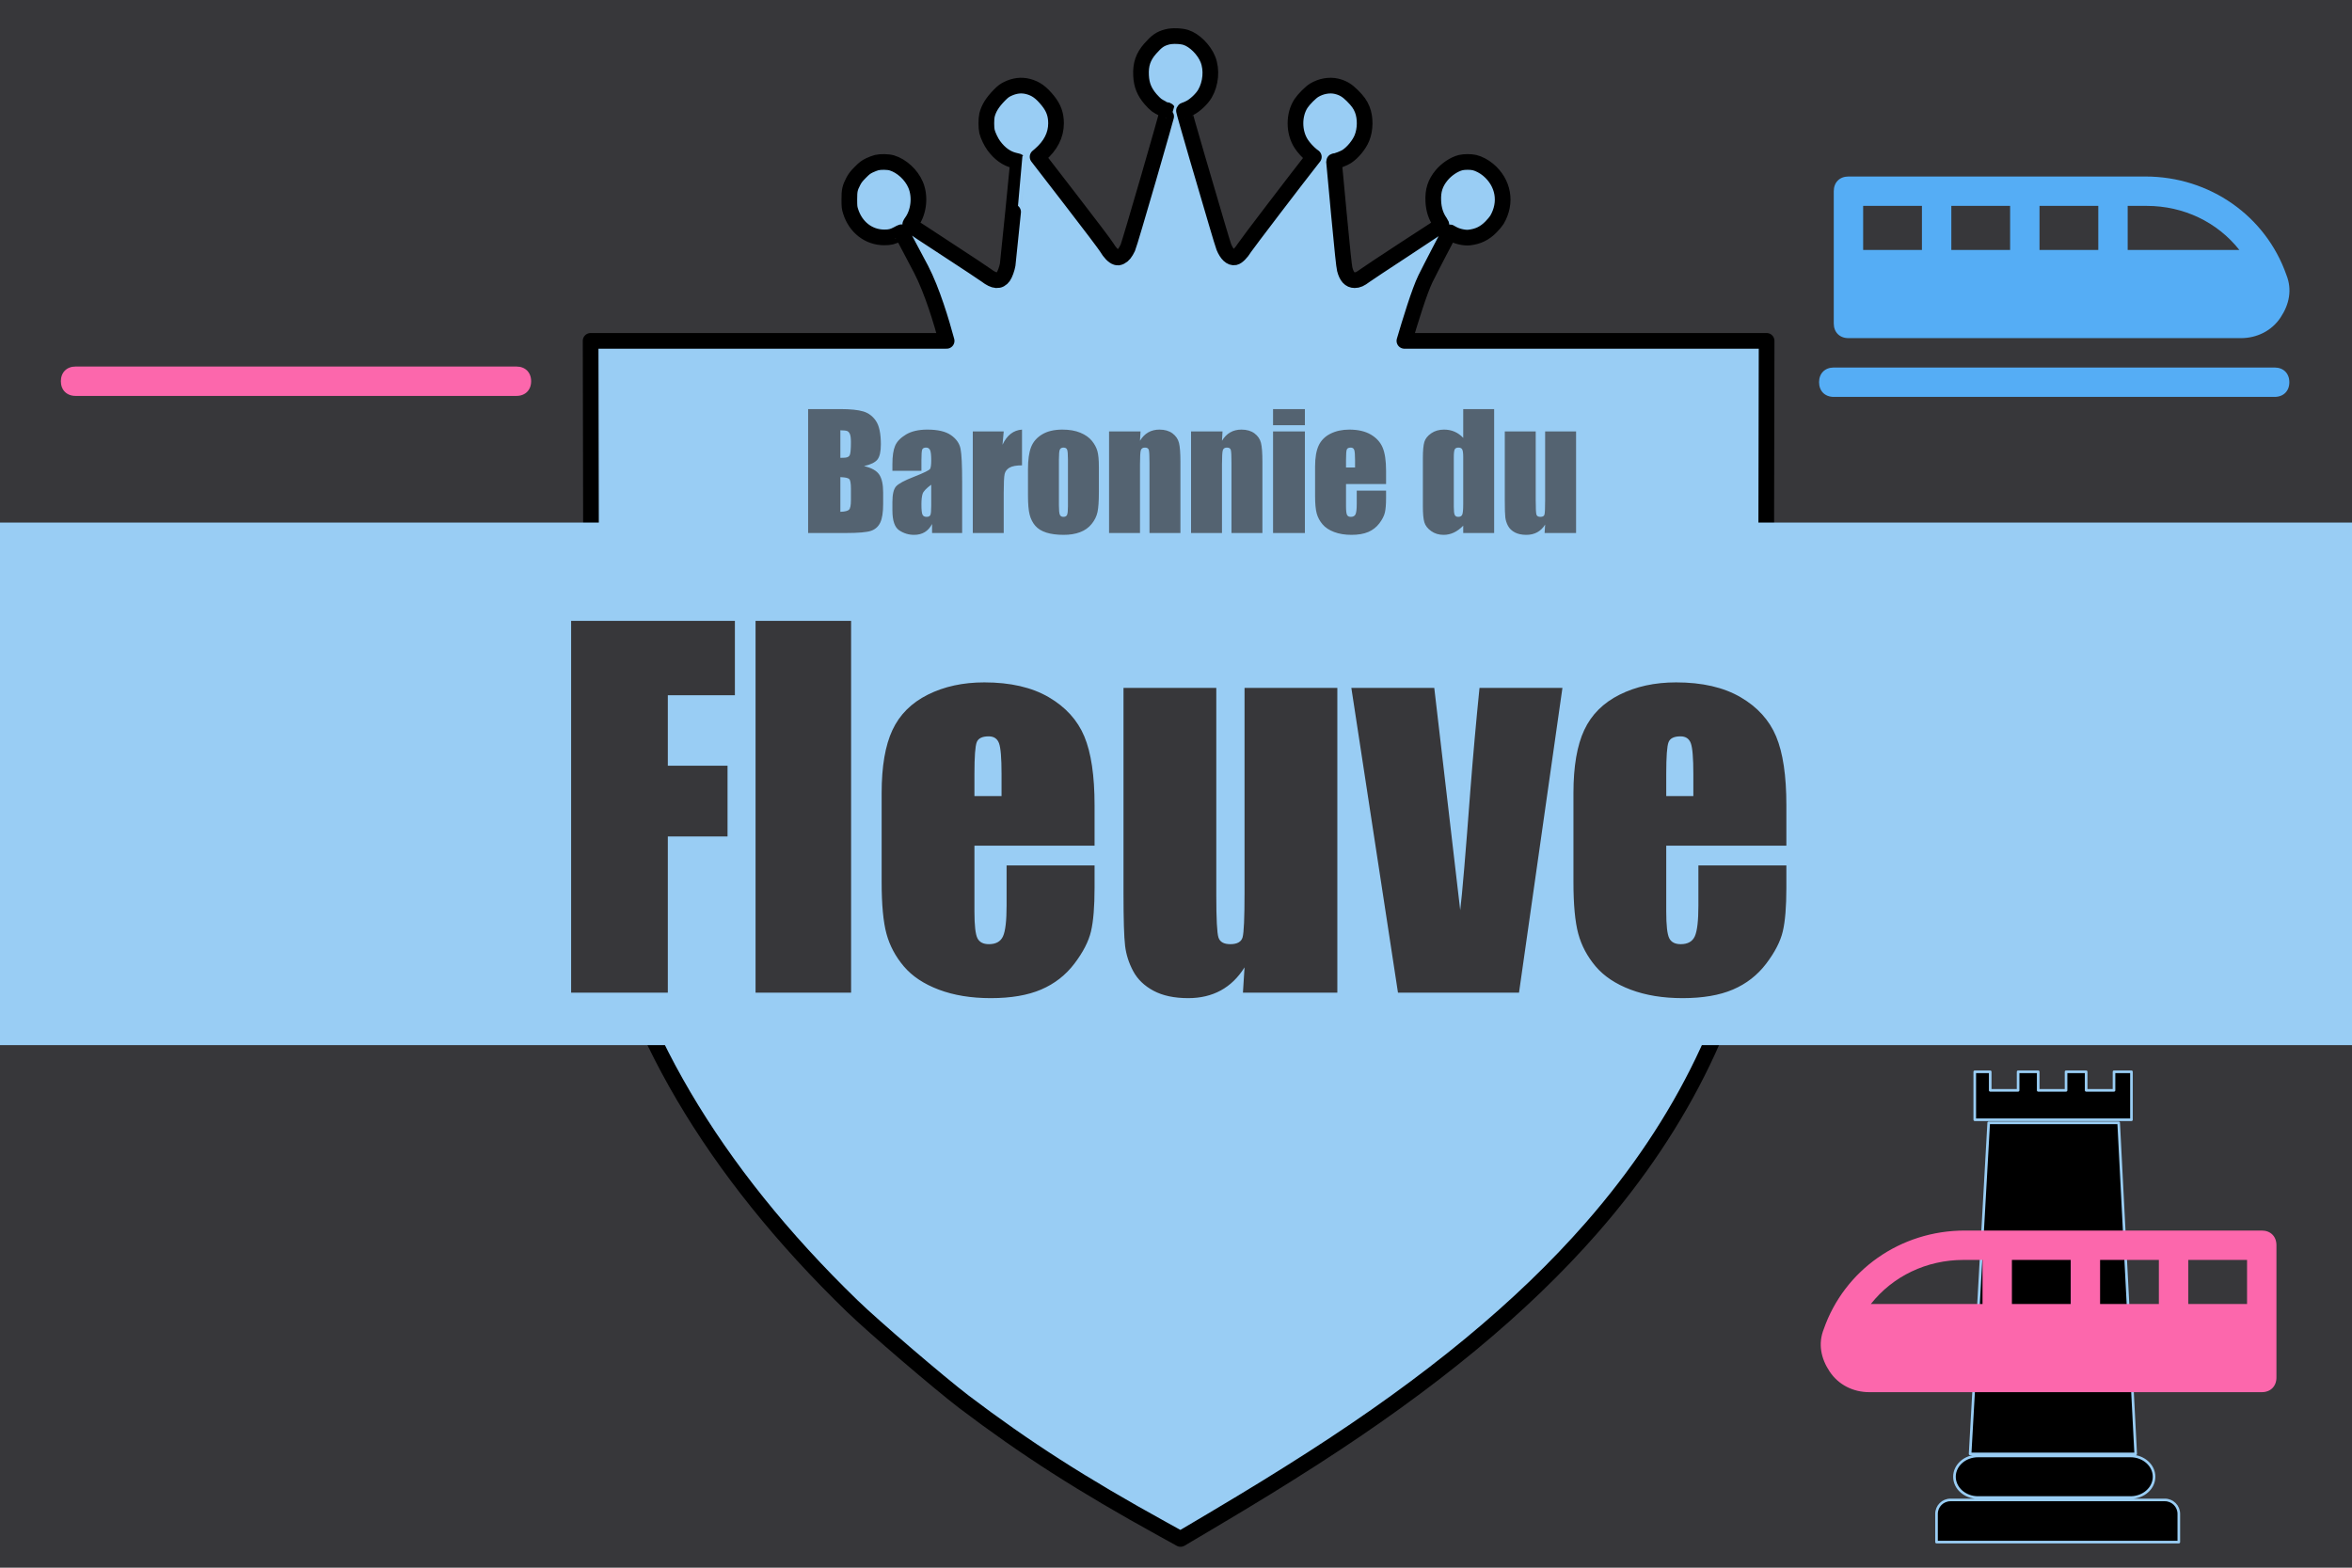
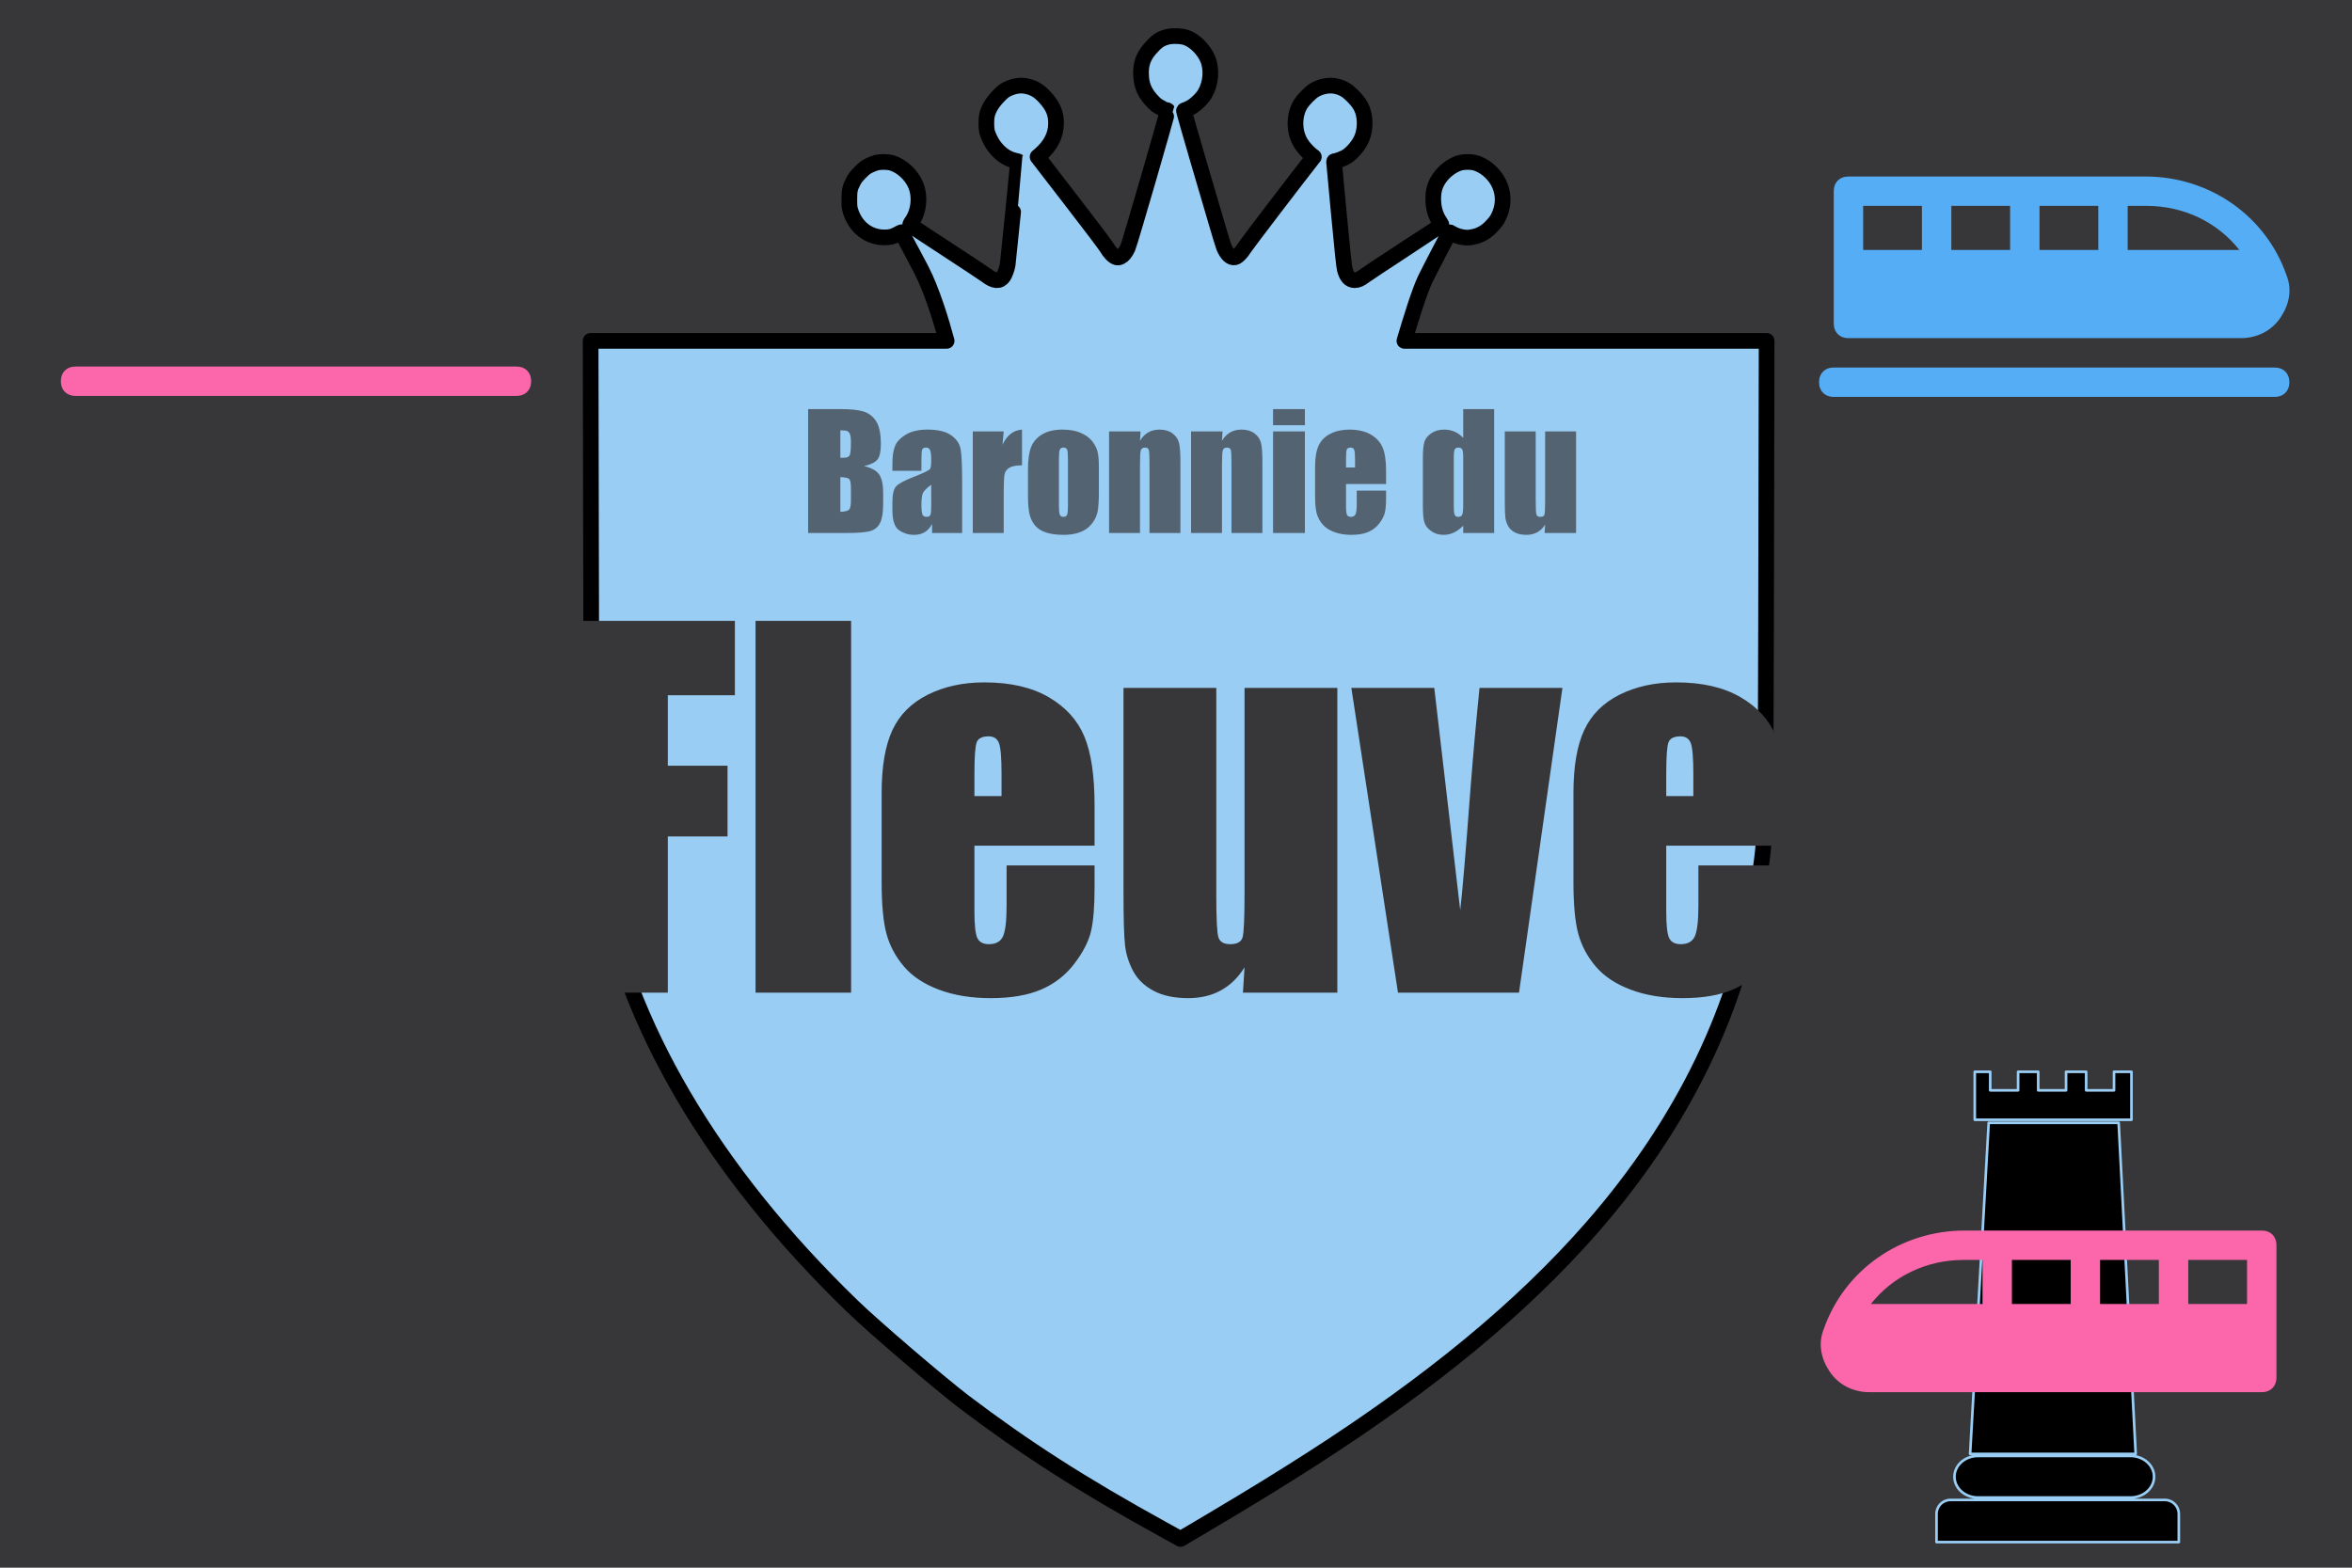
<svg xmlns="http://www.w3.org/2000/svg" width="900" height="600">
  <title>GeoBrol - Drapeau de la baronnie du fleuve, La tour sombre (fictif)</title>
  <style>.f{fill:#37373a;}.h{fill:#99cdf4;}.t{stroke:#99cdf4;stroke-linecap:round;stroke-linejoin:round;stroke-miterlimit:10;}</style>
  <path d="M900 0H0v600h900z" class="f" />
  <path class="t" d="M 760.979 429.742 L 810.715 429.742 L 817.228 556.45 L 753.873 556.45 Z M 756.899 557.233 L 815.241 557.233 C 820.222 557.233 824.26 560.797 824.26 565.193 C 824.26 569.589 820.222 573.153 815.241 573.153 L 756.899 573.153 C 751.918 573.153 747.88 569.589 747.88 565.193 C 747.88 560.797 751.918 557.233 756.899 557.233 Z M 761.565 410.201 L 761.565 417.306 L 772.234 417.306 L 772.234 410.201 L 779.926 410.201 L 779.926 417.306 L 790.583 417.306 L 790.583 410.201 L 798.276 410.201 L 798.276 417.306 L 808.933 417.306 L 808.933 410.201 L 815.611 410.201 L 815.611 428.562 L 755.649 428.562 L 755.649 410.201 Z M 828.382 574.066 C 831.343 574.066 833.735 576.445 833.735 579.406 L 833.735 590.201 L 741.015 590.201 L 741.015 579.406 C 741.015 576.445 743.405 574.066 746.368 574.066 Z" />
  <g class="h">
    <path d="M 453.779 14.329 C 457.082 15.386 460.778 19.08 462.224 22.757 C 463.79 26.727 463.34 31.966 461.071 35.857 C 459.956 37.793 457.279 40.335 455.323 41.312 C 454.444 41.763 453.582 42.115 453.446 42.115 C 453.289 42.115 453.114 42.231 453.055 42.369 C 453.015 42.507 455.264 50.445 458.059 60.005 C 460.877 69.588 464.239 81.006 465.529 85.424 C 466.82 89.826 468.071 93.931 468.307 94.517 C 469.44 97.315 471.024 98.8 472.529 98.487 C 473.45 98.31 475.053 96.707 476.147 94.889 C 476.871 93.677 496.502 67.946 502.135 60.808 L 502.74 60.045 L 501.957 59.459 C 500.608 58.402 498.889 56.545 497.93 55.06 C 494.997 50.582 494.978 43.933 497.852 39.574 C 498.945 37.931 501.526 35.35 502.896 34.527 C 505.496 32.963 508.703 32.397 511.343 33.003 C 513.826 33.589 515.409 34.527 517.503 36.621 C 519.574 38.692 520.515 40.002 521.276 41.918 C 522.547 45.108 522.488 49.546 521.14 52.831 C 520.104 55.412 517.601 58.441 515.294 59.929 C 514.237 60.611 511.481 61.668 510.737 61.668 C 510.599 61.668 510.464 61.747 510.464 61.845 C 510.464 61.941 511.304 70.899 512.321 81.75 C 513.631 95.788 514.296 101.928 514.57 103.044 C 515.294 105.878 516.525 107.228 518.362 107.228 C 519.594 107.228 520.535 106.797 522.273 105.487 C 523.017 104.92 529.842 100.404 537.427 95.436 C 545.015 90.491 551.35 86.346 551.468 86.227 C 551.663 86.052 551.564 85.796 551.076 85.092 C 549.473 82.843 548.591 80.147 548.456 76.96 C 548.261 72.93 549.2 70.037 551.623 67.103 C 553.52 64.796 556.472 62.84 558.955 62.234 C 560.324 61.902 562.846 61.902 564.235 62.234 C 565.878 62.626 567.949 63.722 569.457 64.993 C 575.343 69.938 576.67 77.546 572.818 84.117 C 572.447 84.723 571.412 85.974 570.494 86.892 C 568.068 89.335 565.565 90.53 562.162 90.919 C 560.169 91.136 556.963 90.313 555.396 89.22 C 555.083 88.983 554.751 88.868 554.675 88.964 C 554.418 89.259 547.478 102.573 545.464 106.662 C 543.147 111.362 539.481 123.365 537.402 130.461 L 676 130.461 L 675.788 237.635 C 675.576 322.021 675.682 319.754 672.98 337.248 C 665.72 385.196 644.364 429.519 609.071 469.899 C 582.418 500.354 547.655 529.086 501.871 558.454 C 489.895 566.113 480.091 572.185 463.294 582.156 L 451.741 589 L 445.012 585.283 C 414.224 568.333 392.286 554.284 368.864 536.519 C 359.59 529.449 334.26 507.786 326.153 499.901 C 272.632 448.055 239.725 392.085 229.55 335.661 C 226.265 317.534 226.372 321.25 226.212 236.276 L 226 130.461 L 362.228 130.461 C 360.307 123.311 356.717 111.263 352.434 103.024 C 350.321 98.975 345.043 89.023 344.944 88.887 C 344.905 88.848 344.319 89.141 343.634 89.532 C 341.738 90.567 340.526 90.882 338.393 90.862 C 332.391 90.862 327.387 86.971 325.47 80.831 C 325.059 79.56 325 78.972 325 76.334 C 325 72.871 325.195 71.953 326.525 69.391 C 327.15 68.199 327.756 67.396 329.204 65.951 C 330.768 64.367 331.334 63.956 332.724 63.271 C 333.642 62.84 334.874 62.372 335.462 62.234 C 336.987 61.865 339.802 61.921 341.23 62.333 C 345.023 63.468 348.757 66.889 350.38 70.78 C 352.256 75.238 351.611 81.124 348.836 84.976 C 348.249 85.796 348.19 86.013 348.405 86.208 C 348.542 86.346 354.82 90.491 362.347 95.399 C 369.876 100.305 376.661 104.802 377.402 105.371 C 380.473 107.716 382.488 107.854 383.953 105.819 C 384.539 105.019 385.362 102.711 385.596 101.263 C 385.773 100.17 389.625 61.806 389.566 61.766 C 389.546 61.747 388.921 61.589 388.157 61.414 C 385.145 60.69 382.527 58.813 380.259 55.725 C 379.262 54.375 378.047 51.834 377.678 50.326 C 377.345 48.94 377.345 45.457 377.678 44.071 C 378.323 41.45 379.749 39.162 382.409 36.443 C 383.7 35.133 384.384 34.606 385.517 34.059 C 388.236 32.749 390.778 32.436 393.379 33.101 C 396.332 33.862 398.403 35.35 400.984 38.556 C 403.176 41.273 404.095 43.834 404.095 47.198 C 404.095 51.696 402.021 55.762 397.935 59.264 L 397.036 60.025 L 409.784 76.548 C 416.803 85.621 422.982 93.793 423.509 94.714 C 424.704 96.726 426.053 98.116 427.127 98.448 C 427.832 98.643 428.009 98.625 428.809 98.253 C 429.846 97.744 430.626 96.766 431.564 94.81 C 432.268 93.325 446.994 42.603 446.797 42.29 C 446.738 42.194 446.543 42.115 446.368 42.115 C 445.858 42.115 443.629 40.999 442.553 40.219 C 442.026 39.827 440.989 38.79 440.248 37.931 C 437.842 35.096 436.805 32.515 436.63 28.917 C 436.413 24.673 437.411 21.72 440.13 18.612 C 442.652 15.758 443.923 14.856 446.602 14.135 C 448.479 13.625 451.9 13.723 453.779 14.329 Z" style="stroke: rgb(0, 0, 0); stroke-width: 6px; stroke-linecap: round; stroke-linejoin: round;" />
-     <path d="M0 200h900v200H0z" />
  </g>
  <g class="f">
    <path style="opacity:0.7;" d="M 309.23 156.568 L 321.535 156.568 Q 327.365 156.568 330.368 157.477 Q 333.371 158.385 335.216 161.153 Q 337.062 163.922 337.062 170.074 Q 337.062 174.234 335.758 175.875 Q 334.455 177.516 330.617 178.395 Q 334.894 179.361 336.417 181.603 Q 337.941 183.844 337.941 188.473 L 337.941 192.867 Q 337.941 197.672 336.842 199.986 Q 335.744 202.301 333.341 203.15 Q 330.939 204 323.498 204 L 309.23 204 Z M 321.564 164.684 L 321.564 175.23 Q 322.355 175.201 322.794 175.201 Q 324.611 175.201 325.109 174.308 Q 325.607 173.414 325.607 169.195 Q 325.607 166.969 325.197 166.075 Q 324.787 165.182 324.127 164.947 Q 323.468 164.713 321.564 164.684 Z M 321.564 182.613 L 321.564 195.885 Q 324.171 195.797 324.889 195.064 Q 325.607 194.332 325.607 191.461 L 325.607 187.037 Q 325.607 183.99 324.962 183.346 Q 324.318 182.701 321.564 182.613 Z M 352.585 180.182 L 341.482 180.182 L 341.482 177.574 Q 341.482 173.063 342.522 170.616 Q 343.562 168.17 346.696 166.295 Q 349.831 164.42 354.841 164.42 Q 360.847 164.42 363.894 166.544 Q 366.941 168.668 367.556 171.759 Q 368.171 174.85 368.171 184.488 L 368.171 204 L 356.657 204 L 356.657 200.543 Q 355.573 202.623 353.86 203.663 Q 352.146 204.703 349.773 204.703 Q 346.667 204.703 344.074 202.96 Q 341.482 201.217 341.482 195.328 L 341.482 192.135 Q 341.482 187.77 342.859 186.188 Q 344.236 184.605 349.685 182.496 Q 355.515 180.211 355.925 179.42 Q 356.335 178.629 356.335 176.197 Q 356.335 173.15 355.881 172.228 Q 355.427 171.305 354.372 171.305 Q 353.171 171.305 352.878 172.081 Q 352.585 172.857 352.585 176.109 Z M 356.335 185.514 Q 353.493 187.594 353.039 189 Q 352.585 190.406 352.585 193.043 Q 352.585 196.061 352.981 196.939 Q 353.376 197.818 354.548 197.818 Q 355.661 197.818 355.998 197.13 Q 356.335 196.441 356.335 193.512 Z M 384.076 165.123 L 383.608 170.221 Q 386.186 164.742 391.078 164.42 L 391.078 178.102 Q 387.826 178.102 386.303 178.98 Q 384.78 179.859 384.428 181.427 Q 384.076 182.994 384.076 188.648 L 384.076 204 L 372.24 204 L 372.24 165.123 Z M 420.49 178.775 L 420.49 188.297 Q 420.49 193.541 419.962 195.987 Q 419.435 198.434 417.706 200.558 Q 415.978 202.682 413.268 203.692 Q 410.558 204.703 407.042 204.703 Q 403.117 204.703 400.392 203.839 Q 397.667 202.975 396.159 201.231 Q 394.65 199.488 394.005 197.013 Q 393.361 194.537 393.361 189.586 L 393.361 179.625 Q 393.361 174.205 394.533 171.158 Q 395.704 168.111 398.751 166.266 Q 401.798 164.42 406.544 164.42 Q 410.529 164.42 413.385 165.606 Q 416.242 166.793 417.794 168.697 Q 419.347 170.602 419.918 172.623 Q 420.49 174.645 420.49 178.775 Z M 408.654 175.846 Q 408.654 172.857 408.331 172.081 Q 408.009 171.305 406.954 171.305 Q 405.9 171.305 405.548 172.081 Q 405.197 172.857 405.197 175.846 L 405.197 193.395 Q 405.197 196.148 405.548 196.983 Q 405.9 197.818 406.925 197.818 Q 407.98 197.818 408.317 197.057 Q 408.654 196.295 408.654 193.775 Z M 436.428 165.123 L 436.223 168.697 Q 437.512 166.559 439.372 165.489 Q 441.233 164.42 443.664 164.42 Q 446.711 164.42 448.645 165.855 Q 450.578 167.291 451.135 169.474 Q 451.692 171.656 451.692 176.754 L 451.692 204 L 439.856 204 L 439.856 177.076 Q 439.856 173.063 439.592 172.184 Q 439.328 171.305 438.127 171.305 Q 436.867 171.305 436.545 172.315 Q 436.223 173.326 436.223 177.721 L 436.223 204 L 424.387 204 L 424.387 165.123 Z M 467.801 165.123 L 467.596 168.697 Q 468.885 166.559 470.746 165.489 Q 472.606 164.42 475.038 164.42 Q 478.085 164.42 480.018 165.855 Q 481.952 167.291 482.508 169.474 Q 483.065 171.656 483.065 176.754 L 483.065 204 L 471.229 204 L 471.229 177.076 Q 471.229 173.063 470.965 172.184 Q 470.702 171.305 469.501 171.305 Q 468.241 171.305 467.919 172.315 Q 467.596 173.326 467.596 177.721 L 467.596 204 L 455.76 204 L 455.76 165.123 Z M 499.326 156.568 L 499.326 162.75 L 487.139 162.75 L 487.139 156.568 Z M 499.326 165.123 L 499.326 204 L 487.139 204 L 487.139 165.123 Z M 530.381 185.25 L 515.058 185.25 L 515.058 193.658 Q 515.058 196.295 515.439 197.057 Q 515.82 197.818 516.904 197.818 Q 518.252 197.818 518.706 196.808 Q 519.16 195.797 519.16 192.896 L 519.16 187.77 L 530.381 187.77 L 530.381 190.641 Q 530.381 194.244 529.926 196.178 Q 529.472 198.111 527.802 200.309 Q 526.133 202.506 523.569 203.604 Q 521.006 204.703 517.138 204.703 Q 513.388 204.703 510.517 203.619 Q 507.646 202.535 506.049 200.646 Q 504.453 198.756 503.838 196.485 Q 503.222 194.215 503.222 189.879 L 503.222 178.541 Q 503.222 173.443 504.599 170.499 Q 505.976 167.555 509.111 165.987 Q 512.246 164.42 516.318 164.42 Q 521.299 164.42 524.536 166.31 Q 527.773 168.199 529.077 171.319 Q 530.381 174.439 530.381 180.094 Z M 518.515 178.922 L 518.515 176.08 Q 518.515 173.063 518.193 172.184 Q 517.871 171.305 516.875 171.305 Q 515.644 171.305 515.351 172.052 Q 515.058 172.799 515.058 176.08 L 515.058 178.922 Z M 571.741 156.568 L 571.741 204 L 559.906 204 L 559.906 201.188 Q 558.206 202.945 556.331 203.824 Q 554.456 204.703 552.406 204.703 Q 549.652 204.703 547.63 203.253 Q 545.609 201.803 545.037 199.898 Q 544.466 197.994 544.466 193.688 L 544.466 175.494 Q 544.466 171.012 545.037 169.137 Q 545.609 167.262 547.659 165.841 Q 549.71 164.42 552.552 164.42 Q 554.749 164.42 556.58 165.211 Q 558.411 166.002 559.906 167.584 L 559.906 156.568 Z M 559.906 174.908 Q 559.906 172.77 559.539 172.037 Q 559.173 171.305 558.089 171.305 Q 557.034 171.305 556.668 171.964 Q 556.302 172.623 556.302 174.908 L 556.302 193.951 Q 556.302 196.324 556.654 197.071 Q 557.005 197.818 558.001 197.818 Q 559.144 197.818 559.525 196.983 Q 559.906 196.148 559.906 192.896 Z M 603.087 165.123 L 603.087 204 L 591.046 204 L 591.251 200.777 Q 590.021 202.74 588.219 203.722 Q 586.417 204.703 584.074 204.703 Q 581.408 204.703 579.65 203.766 Q 577.892 202.828 577.057 201.275 Q 576.222 199.723 576.017 198.038 Q 575.812 196.354 575.812 191.344 L 575.812 165.123 L 587.648 165.123 L 587.648 191.578 Q 587.648 196.119 587.926 196.969 Q 588.205 197.818 589.435 197.818 Q 590.753 197.818 591.002 196.939 Q 591.251 196.061 591.251 191.285 L 591.251 165.123 Z" />
    <path d="M 218.542 237.614 L 281.208 237.614 L 281.208 266.091 L 255.544 266.091 L 255.544 293.073 L 278.395 293.073 L 278.395 320.143 L 255.544 320.143 L 255.544 379.909 L 218.542 379.909 Z M 325.676 237.614 L 325.676 379.909 L 289.114 379.909 L 289.114 237.614 Z M 418.838 323.659 L 372.872 323.659 L 372.872 348.884 Q 372.872 356.794 374.014 359.079 Q 375.157 361.364 378.409 361.364 Q 382.452 361.364 383.814 358.332 Q 385.176 355.3 385.176 346.598 L 385.176 331.218 L 418.838 331.218 L 418.838 339.831 Q 418.838 350.641 417.476 356.442 Q 416.114 362.243 411.104 368.835 Q 406.094 375.427 398.404 378.722 Q 390.713 382.018 379.112 382.018 Q 367.862 382.018 359.249 378.766 Q 350.635 375.514 345.845 369.846 Q 341.055 364.177 339.209 357.365 Q 337.364 350.554 337.364 337.546 L 337.364 303.532 Q 337.364 288.239 341.495 279.406 Q 345.625 270.573 355.03 265.871 Q 364.434 261.169 376.651 261.169 Q 391.592 261.169 401.304 266.838 Q 411.016 272.507 414.927 281.867 Q 418.838 291.227 418.838 308.19 Z M 383.243 304.675 L 383.243 296.149 Q 383.243 287.096 382.276 284.46 Q 381.309 281.823 378.321 281.823 Q 374.629 281.823 373.75 284.064 Q 372.872 286.305 372.872 296.149 L 372.872 304.675 Z M 511.736 263.278 L 511.736 379.909 L 475.613 379.909 L 476.228 370.241 Q 472.537 376.13 467.132 379.074 Q 461.726 382.018 454.695 382.018 Q 446.697 382.018 441.424 379.206 Q 436.15 376.393 433.645 371.735 Q 431.14 367.077 430.525 362.023 Q 429.91 356.97 429.91 341.94 L 429.91 263.278 L 465.418 263.278 L 465.418 342.643 Q 465.418 356.266 466.253 358.815 Q 467.088 361.364 470.779 361.364 Q 474.734 361.364 475.481 358.727 Q 476.228 356.091 476.228 341.764 L 476.228 263.278 Z M 597.868 263.278 L 581.257 379.909 L 534.938 379.909 L 517.096 263.278 L 548.825 263.278 L 558.757 348.356 Q 559.899 339.04 562.624 302.653 Q 564.206 282.35 566.139 263.278 Z M 683.56 323.659 L 637.593 323.659 L 637.593 348.884 Q 637.593 356.794 638.735 359.079 Q 639.878 361.364 643.13 361.364 Q 647.173 361.364 648.535 358.332 Q 649.897 355.3 649.897 346.598 L 649.897 331.218 L 683.56 331.218 L 683.56 339.831 Q 683.56 350.641 682.197 356.442 Q 680.835 362.243 675.825 368.835 Q 670.815 375.427 663.125 378.722 Q 655.435 382.018 643.833 382.018 Q 632.583 382.018 623.97 378.766 Q 615.356 375.514 610.566 369.846 Q 605.776 364.177 603.931 357.365 Q 602.085 350.554 602.085 337.546 L 602.085 303.532 Q 602.085 288.239 606.216 279.406 Q 610.347 270.573 619.751 265.871 Q 629.155 261.169 641.372 261.169 Q 656.313 261.169 666.025 266.838 Q 675.737 272.507 679.648 281.867 Q 683.56 291.227 683.56 308.19 Z M 647.964 304.675 L 647.964 296.149 Q 647.964 287.096 646.997 284.46 Q 646.03 281.823 643.042 281.823 Q 639.351 281.823 638.472 284.064 Q 637.593 286.305 637.593 296.149 L 637.593 304.675 Z" />
  </g>
  <g fill="#fc67ac">
    <path d="M 34.535 67.176 L 184.685 67.176 C 190.87 67.176 196.495 69.989 199.869 75.05 C 203.243 80.111 204.367 85.734 202.118 91.358 C 194.245 113.852 172.875 129.036 148.131 129.036 L 34.535 129.036 C 31.161 129.036 28.912 126.787 28.912 123.413 L 28.912 72.8 C 28.912 69.426 31.161 67.176 34.535 67.176 Z M 107.642 100.918 L 107.642 117.789 L 130.136 117.789 L 130.136 100.918 L 107.642 100.918 Z M 96.395 100.918 L 73.9 100.918 L 73.9 117.789 L 96.395 117.789 L 96.395 100.918 Z M 184.122 100.918 L 141.383 100.918 L 141.383 117.789 L 148.694 117.789 C 162.753 117.789 175.687 111.603 184.122 100.918 Z M 62.653 117.789 L 62.653 100.918 L 40.159 100.918 L 40.159 117.789 L 62.653 117.789 Z" style="transform-box: fill-box; transform-origin: 50% 50%;" transform="matrix(-1, 0, 0, -1, -0, -0)" />
    <path d="M 197.619 140.282 L 28.912 140.282 C 25.538 140.282 23.288 142.532 23.288 145.906 C 23.288 149.28 25.538 151.529 28.912 151.529 L 197.619 151.529 C 200.993 151.529 203.243 149.28 203.243 145.906 C 203.243 142.532 200.993 140.282 197.619 140.282 Z" />
  </g>
  <g fill="#55adf5">
    <path d="M 707.317 129.414 L 857.467 129.414 C 863.652 129.414 869.277 126.601 872.651 121.54 C 876.025 116.479 877.149 110.856 874.9 105.232 C 867.027 82.738 845.657 67.554 820.913 67.554 L 707.317 67.554 C 703.943 67.554 701.694 69.803 701.694 73.177 L 701.694 123.79 C 701.694 127.164 703.943 129.414 707.317 129.414 Z M 780.424 95.672 L 780.424 78.801 L 802.918 78.801 L 802.918 95.672 L 780.424 95.672 Z M 769.177 95.672 L 746.682 95.672 L 746.682 78.801 L 769.177 78.801 L 769.177 95.672 Z M 856.904 95.672 L 814.165 95.672 L 814.165 78.801 L 821.476 78.801 C 835.535 78.801 848.469 84.987 856.904 95.672 Z M 735.435 78.801 L 735.435 95.672 L 712.941 95.672 L 712.941 78.801 L 735.435 78.801 Z" />
    <path d="M 870.401 140.66 L 701.694 140.66 C 698.32 140.66 696.07 142.91 696.07 146.284 C 696.07 149.658 698.32 151.907 701.694 151.907 L 870.401 151.907 C 873.775 151.907 876.025 149.658 876.025 146.284 C 876.025 142.91 873.775 140.66 870.401 140.66 Z" />
  </g>
</svg>